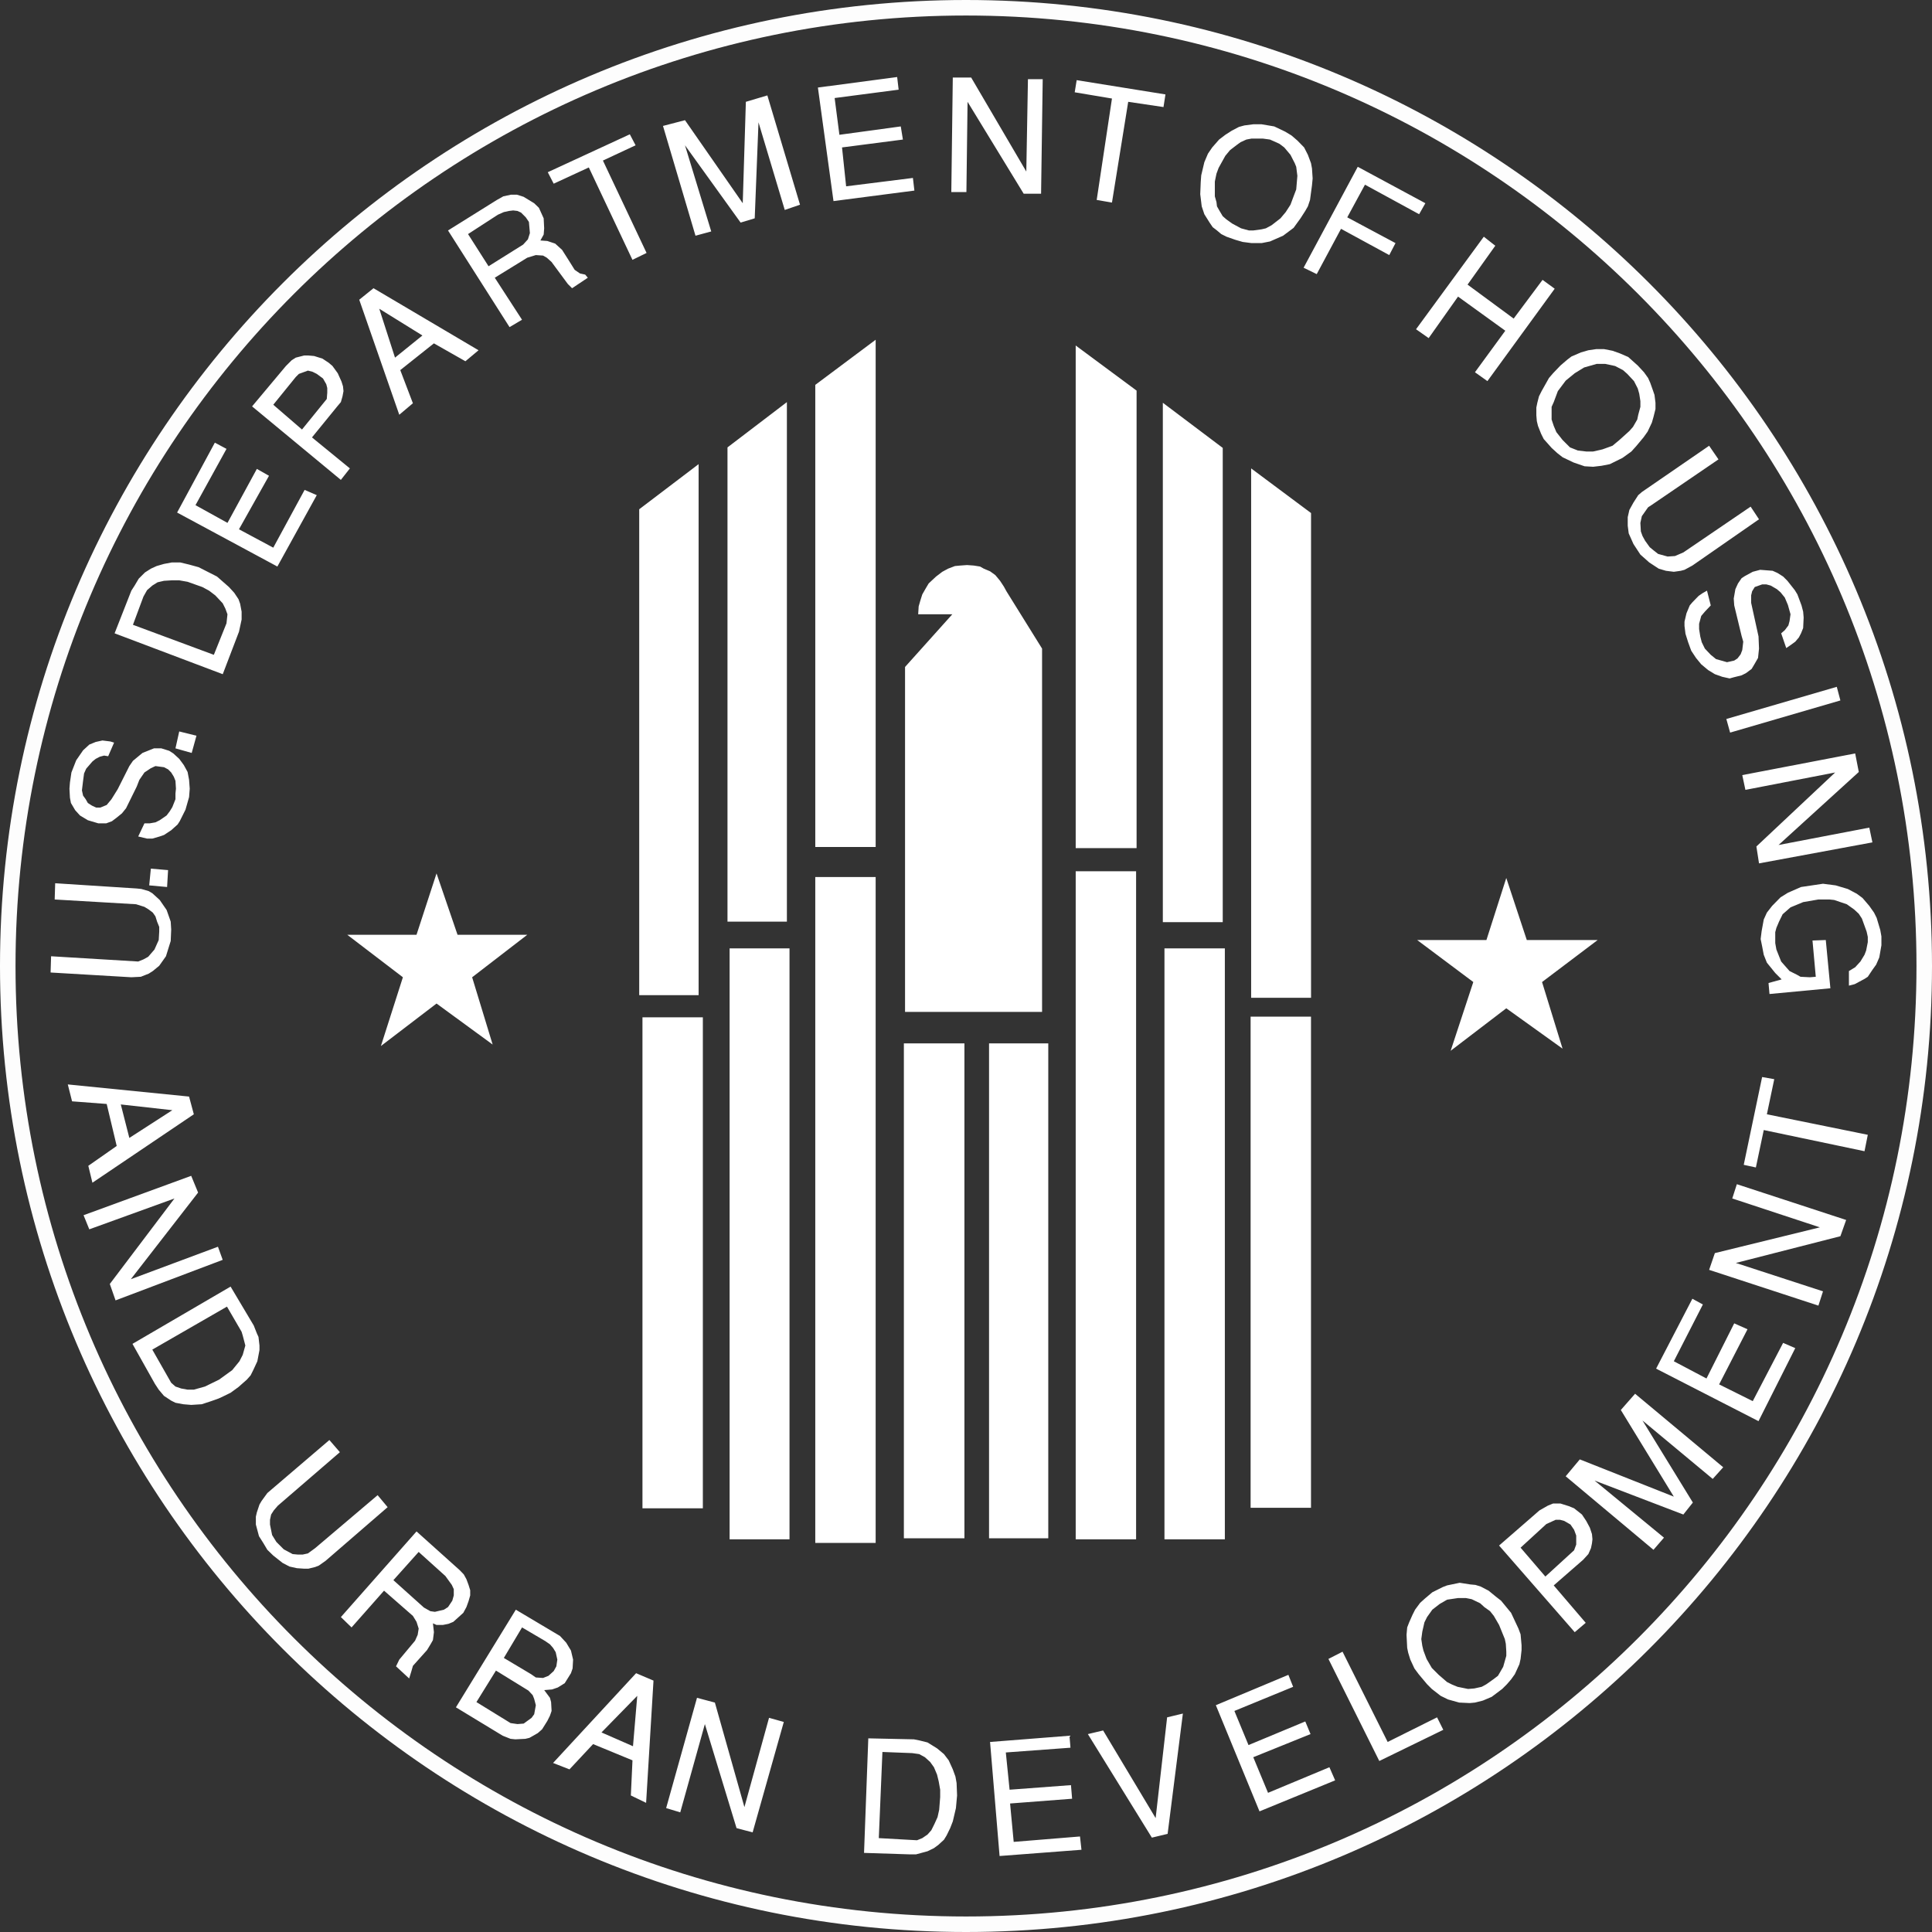
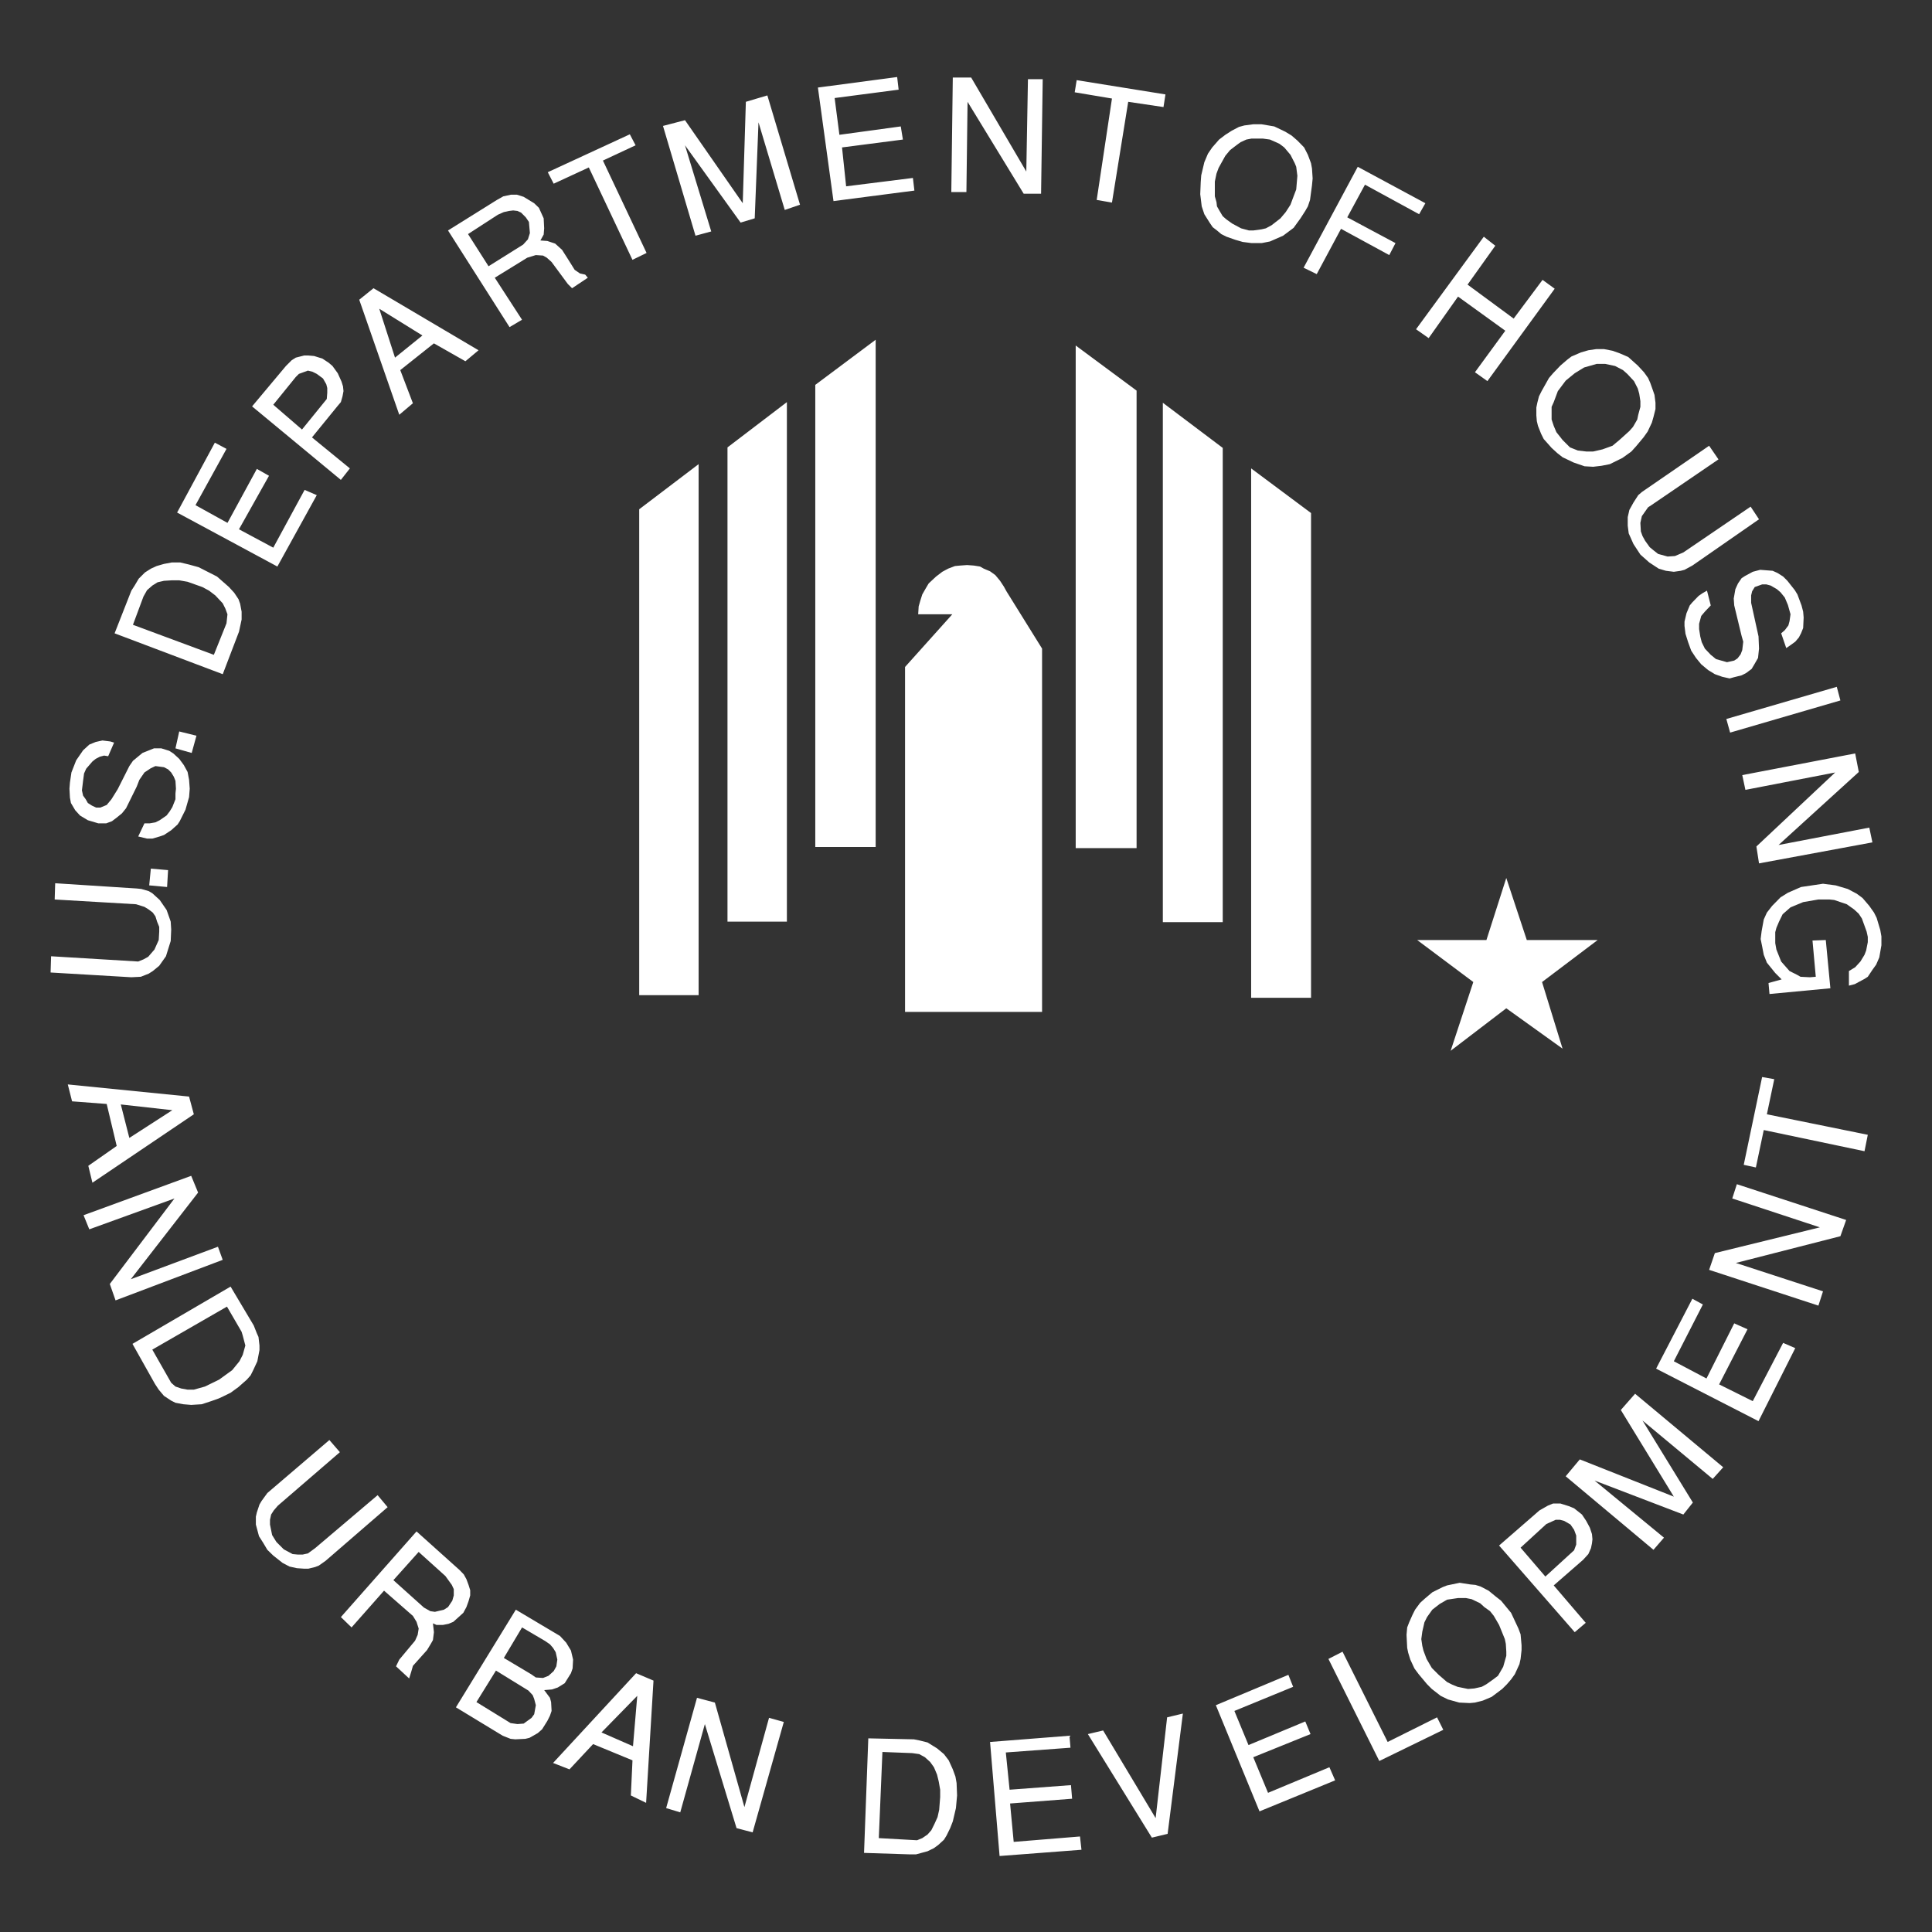
<svg xmlns="http://www.w3.org/2000/svg" width="249" height="249" viewBox="0 0 249 249" fill="none">
  <rect x="0" y="0" width="249" height="249" fill="#333333" stroke="none" />
-   <path opacity="0.99" d="M124.5 248C192.707 248 248 192.707 248 124.5C248 56.293 192.707 1 124.5 1C56.293 1 1 56.293 1 124.5C1 192.707 56.293 248 124.5 248Z" stroke="white" stroke-width="2" stroke-linejoin="round" />
-   <path d="M138.639 112.29V198.389H146.422V112.29H138.639ZM56.261 112.565L53.681 120.475H44.756L51.926 125.952L49.092 134.814L56.261 129.337L63.494 134.624L60.85 125.952L67.957 120.475H58.968L56.261 112.565ZM105.074 113.031V198.856H112.856V113.031H105.074ZM94.033 122.23V198.389H101.753V122.23H94.033ZM150.078 122.23V198.389H157.861V122.23H150.078ZM161.181 131.028V194.326H168.964V131.028H161.181ZM82.802 131.112V194.39H90.585V131.112H82.802ZM116.493 134.475V198.259H124.297V134.475H116.493ZM127.47 134.475V198.259H135.104V134.475H127.47Z" fill="white" />
  <path d="M115.628 9.928L105.413 11.282L107.422 25.917L117.849 24.563L117.658 22.935L109.051 24.014L108.522 19.001L116.368 17.986L116.093 16.294L108.184 17.373L107.57 12.635L115.818 11.557L115.628 9.928ZM122.798 9.992L122.607 24.754H124.553L124.701 13.122L131.934 24.965H134.176L134.387 10.203H132.484L132.272 22.11L125.166 9.992H122.798ZM138.764 10.33L138.511 11.895L143.312 12.699L141.345 25.769L143.312 26.108L145.406 13.122L149.953 13.798L150.207 12.17L138.764 10.33ZM98.898 12.297L96.128 13.122L95.726 26.192L88.282 15.49L85.447 16.23L89.636 30.379L91.666 29.829L88.282 18.726L95.452 28.687L97.27 28.138L97.757 15.765L101.141 27.059L103.107 26.383L98.898 12.297ZM161.52 16.019L160.378 16.167L159.68 16.357L158.75 16.844L157.925 17.373L157.121 17.986L156.233 19.001L155.683 19.805L155.218 20.905L154.816 22.597L154.752 23.464L154.689 25.029L154.879 26.594L155.218 27.609L155.894 28.688L156.297 29.28L156.846 29.703L157.396 30.168L158.073 30.507L159.215 30.908L160.167 31.183L161.309 31.331H162.599L163.677 31.12L165.369 30.379L166.723 29.365L167.611 28.138L168.224 27.186L168.563 26.594L168.838 25.769L169.091 23.887L169.176 22.998L169.091 21.709L168.965 21.031L168.563 19.953L168.077 19.001L167.209 18.113L166.448 17.458L165.644 16.971L164.227 16.294L162.599 16.019L161.52 16.019ZM81.174 17.309L70.599 22.195L71.36 23.675L75.887 21.581L81.512 33.488L83.331 32.6L77.706 20.693L81.915 18.726L81.174 17.309ZM161.307 17.859H162.745L163.676 17.986L164.437 18.324L164.902 18.536L165.516 19.001L166.319 19.953L166.869 21.031L167.06 21.497L167.208 22.66L167.06 24.416L166.722 25.304L166.319 26.383L165.706 27.334L165.03 28.138L163.888 29.026L163.147 29.428L162.597 29.555L161.519 29.703H160.969L159.953 29.428L158.811 28.814L158.072 28.286L157.585 27.863L157.183 27.186L156.845 26.594L156.781 26.044L156.57 25.304V23.4L156.781 22.385L157.056 21.645L157.394 21.031L157.923 20.08L158.536 19.34L159.425 18.663L159.89 18.324L160.631 17.986L161.307 17.859ZM174.99 21.497L168.011 34.504L169.703 35.328L172.833 29.491L179.051 32.875L179.855 31.332L173.637 28.011L175.921 23.802L182.9 27.609L183.704 26.192L174.99 21.497ZM65.862 25.092L64.868 25.304L64.043 25.769L57.741 29.703L65.671 42.16L67.278 41.208L63.768 35.794L67.956 33.213L69.055 32.875L69.986 32.938L70.472 33.213L71.085 33.763L73.179 36.598L73.729 37.148L75.759 35.794L75.421 35.392L74.745 35.244L74.067 34.779L73.179 33.362L72.439 32.199L71.55 31.395L70.535 31.057L69.647 30.993L70.07 30.232L70.133 29.428L70.07 28.138L69.456 26.784L68.843 26.192L67.489 25.367L66.622 25.092L65.862 25.092ZM66.137 27.122L66.686 27.186L67.152 27.397L67.765 28.011L68.168 28.603L68.294 30.041L68.04 30.845L67.427 31.521L62.965 34.314L60.321 30.168L64.17 27.672L64.932 27.334L65.609 27.186L66.137 27.122ZM191.236 30.507L182.501 42.434L184.129 43.577L187.915 38.226L194.006 42.625L190.094 47.976L191.701 49.118L200.372 37.211L198.807 36.069L195.084 41.06L189.141 36.682L192.716 31.67L191.236 30.507ZM48.139 37.147L46.299 38.628L51.459 53.454L53.215 51.973L51.587 47.701L55.922 44.253L59.983 46.559L61.675 45.142L48.139 37.147ZM48.879 39.791L54.442 43.238L50.91 46.093L48.879 39.791ZM112.857 43.788L105.075 49.604V109.161H112.857V43.788ZM138.638 44.529V109.306H146.485V50.341L138.638 44.529ZM205.726 44.994L204.711 45.142L203.759 45.417L202.532 45.946L202.004 46.347L201.115 47.109L200.164 48.102L199.635 48.716L198.684 50.408L198.345 51.085L198.133 51.91L198.007 52.524V53.538L198.07 54.279L198.218 54.892L198.62 55.907L198.959 56.584L199.487 57.176L199.973 57.726L200.714 58.403L201.39 58.931L202.807 59.608L204.225 60.095L205.325 60.158L206.403 60.032L207.481 59.82L209.11 59.016L210.252 58.192L210.866 57.514L211.817 56.373L212.346 55.633L212.896 54.469L213.108 53.73L213.362 52.714V51.911L213.234 50.896L213.023 50.282L212.684 49.33L212.41 48.717L211.881 47.977L211.077 47.11L209.85 46.01L208.772 45.544L207.821 45.206L206.742 44.995L205.726 44.994ZM39.197 45.818L38.118 46.093L37.589 46.432L36.848 47.172L32.489 52.376L43.931 61.849L45.094 60.368L40.209 56.374L43.466 52.376L43.931 51.824L44.143 51.084L44.27 50.408L44.206 49.792L44.016 49.181L43.529 48.103L42.853 47.172L42.387 46.77L41.562 46.221L40.484 45.882L39.744 45.818L39.197 45.818ZM205.791 46.897H206.869L208.159 47.172L209.175 47.701L209.724 48.187L210.592 49.118L211.078 50.069L211.268 50.746L211.416 51.697V52.438L211.141 53.453L211.014 54.066L210.464 55.019L209.999 55.547L208.709 56.71L207.821 57.45L206.531 57.916L205.326 58.19H204.437L203.359 58.064L202.344 57.661L201.794 57.112L201.391 56.71L200.588 55.694L200.249 54.891L199.974 54.066V52.438L200.249 51.825L200.778 50.408L201.794 49.054L202.957 48.102L204.162 47.362L205.051 47.108L205.791 46.897ZM39.683 47.764L40.275 47.912L40.825 48.187L41.629 48.78L42.052 49.519L42.178 50.006V50.62L42.115 51.423L38.922 55.357L35.22 52.164L38.118 48.59L38.52 48.188L39.683 47.764ZM101.416 51.825L93.76 57.662V118.784H101.416V51.825ZM149.869 51.909V118.848H157.589V57.726L149.869 51.909ZM27.691 57.049L22.826 66.058L35.748 73.017L40.825 63.816L39.259 63.139L35.219 70.584L30.799 68.215L34.669 61.32L33.105 60.432L29.319 67.39L25.195 65.106L29.192 57.852L27.691 57.049ZM220.275 57.45L211.604 63.414L211.139 63.816L210.525 64.768L209.997 65.72L209.785 66.65V67.75L209.912 68.744L210.525 70.119L211.414 71.473L212.556 72.488L213.782 73.292L214.713 73.567L215.728 73.693L216.617 73.567L217.102 73.439L218.118 72.889L226.704 66.926L225.626 65.297L216.955 71.198L215.876 71.663L214.924 71.727L213.698 71.389L213.106 70.923L212.619 70.521L212.027 69.697L211.689 69.083L211.477 68.491L211.414 67.391L211.604 66.523L212.408 65.381L212.831 65.106L221.481 59.206L220.275 57.45ZM90.039 59.819L82.383 65.635V128.257H90.039V59.819ZM161.25 60.369V128.595H168.97V66.122L161.25 60.369ZM22.152 72.488L21.136 72.678L20.185 72.953L19.444 73.292L18.683 73.778L17.879 74.581L17.351 75.47L16.928 76.126L14.77 81.624L28.708 86.891L30.802 81.413L31.14 79.847V78.833L30.95 77.817L30.738 77.225L30.188 76.4L29.511 75.66L27.968 74.306L25.599 73.101L24.372 72.763L23.23 72.488L22.152 72.488ZM124.639 72.826L123.75 72.889L123.074 72.953L122.185 73.292L121.445 73.693L120.642 74.306L119.689 75.195L119.288 75.871L118.865 76.612L118.611 77.416L118.4 78.156L118.336 79.171H122.735L116.644 85.96V130.415H134.304V83.591L129.715 76.209L129.377 75.596L128.89 74.856L128.276 74.116L127.6 73.629L126.796 73.291L126.31 73.016L125.506 72.889L124.639 72.826ZM226.852 73.439L225.9 73.693L224.885 74.243L224.462 74.518L223.996 75.195L223.658 75.935L223.447 77.14L223.51 78.028L224.462 81.962L224.674 82.703L224.546 83.781L224.336 84.331L223.933 84.859L223.51 85.135L222.58 85.345L221.163 84.944L220.486 84.394L219.725 83.59L219.323 82.766L219.133 82.025L218.984 81.074V80.397L219.259 79.382L219.725 78.832L220.486 78.028L220 76.124L219.408 76.463L218.921 76.801L218.117 77.626L217.779 78.028L217.356 79.043L217.102 80.121V80.671L217.229 81.686L217.568 82.765L217.969 83.865L218.583 84.795L219.26 85.62L220.148 86.36L221.015 86.889L221.968 87.228L222.919 87.439L223.448 87.291L224.463 87.038L225.013 86.762L225.754 86.212L226.155 85.536L226.579 84.795L226.705 83.59L226.642 82.025L225.69 77.689V76.737L225.817 76.208L226.155 75.658L227.106 75.32H227.657L228.207 75.468L229.01 75.933L229.476 76.335L230.026 77.012L230.428 77.964L230.766 79.169L230.639 80.057L230.491 80.607L230.026 81.221L229.561 81.623L230.216 83.526L230.829 83.103L231.379 82.702L231.845 82.152L232.12 81.623L232.394 80.946L232.458 79.592L232.394 78.831L232.183 78.027L231.654 76.61L231.316 76.06L230.363 74.854L229.813 74.304L229.074 73.839L228.46 73.564L226.852 73.439ZM22.147 74.793H23.099L24.177 74.983L26.08 75.66L26.947 76.126L27.751 76.739L28.703 77.754L29.041 78.43L29.316 79.171L29.19 80.334L27.561 84.395L17.134 80.525L18.488 76.887L18.953 76.062L19.63 75.47L20.307 75.047L21.131 74.856L22.147 74.793ZM236.728 88.519L222.494 92.664L222.981 94.419L237.193 90.274L236.728 88.519ZM23.1 94.271L22.614 96.45L24.707 97.042L25.32 94.821L23.1 94.271ZM13.202 95.434L12.335 95.625L11.51 95.963L10.707 96.703L9.818 97.993L9.205 99.558L9.014 100.848L8.951 101.652L9.014 102.815L9.142 103.492L9.692 104.422L10.305 105.099L11.32 105.712L12.674 106.114H13.688L14.429 105.839L15.042 105.374L15.719 104.824L16.247 104.168L17.623 101.376L17.961 100.509L18.616 99.557L19.441 99.007L20.033 98.733L21.133 98.88L21.662 99.155L22.064 99.557L22.402 100.107L22.614 100.636L22.677 101.651L22.614 102.265V103.005L22.212 104.02L21.873 104.57L21.472 105.099L20.583 105.712L20.033 105.987L19.293 106.114H18.616L17.813 107.806L18.955 108.081H19.632L20.583 107.806L21.133 107.616L22.063 107.003L22.889 106.262L23.164 105.839L23.904 104.358L24.369 102.73L24.453 101.652L24.369 100.509L24.178 99.495L23.692 98.606L23.1 97.803L22.339 97.105L21.81 96.766L20.795 96.449H19.843L18.362 97.041L17.136 98.056L16.671 98.733L15.169 101.715L14.366 103.005L13.752 103.745L12.927 104.084H12.399L11.849 103.83L11.32 103.491L11.045 103.005L10.707 102.54L10.559 101.863L10.707 100.636L10.834 99.685L11.108 99.072L11.51 98.606L11.912 98.141L12.335 97.803L12.864 97.528L13.414 97.38L13.942 97.464L14.704 95.709L14.217 95.561L13.202 95.434ZM239.099 97.105L224.548 99.897L224.951 101.8L236.519 99.558L226.367 109.096L226.706 111.274L241.32 108.568L240.918 106.664L229.222 108.906L239.565 99.495L239.099 97.105ZM19.441 111.952L19.23 114.109L21.535 114.32L21.662 112.142L19.441 111.952ZM194.133 113.157L191.574 121.152H182.649L189.882 126.566L186.963 135.428L194.133 129.95L201.386 135.153L198.743 126.567L205.913 121.152H196.776L194.133 113.157ZM7.112 113.834L7.048 115.928L17.538 116.541L18.617 116.879L19.167 117.218L19.696 117.619L20.034 118.106L20.246 118.783L20.521 119.459V120.072L20.457 121.151L20.182 121.764L19.907 122.378L19.505 122.843L19.104 123.308L18.491 123.647L17.813 123.922L6.584 123.245L6.52 125.338L16.925 125.951L18.151 125.888L19.167 125.486L19.696 125.148L20.52 124.471L21.388 123.245L22.001 121.277L22.064 119.797L22.001 118.782L21.811 118.232L21.473 117.28L20.584 115.99L19.632 115.123L19.167 114.848L18.215 114.573L17.623 114.51L7.112 113.834ZM234.952 113.898L232.118 114.32L230.426 115.061L229.474 115.653L228.395 116.753L227.719 117.62L227.316 118.508L227.042 120.01L226.915 121.025L227.105 121.956L227.316 123.056L227.719 124.071L228.797 125.403L229.622 126.227L227.93 126.693L228.056 128.11L235.903 127.37L235.311 121.152L233.598 121.215L234.021 125.889L233.259 125.952L232.054 125.889L231.568 125.614L230.637 125.149L229.559 123.922L228.945 122.379L228.798 121.554V120.136L228.945 119.586L229.284 118.783L229.749 117.831L230.764 116.943L232.393 116.266L234.359 115.927H235.776L236.389 115.991L238.018 116.541L238.97 117.218L239.562 117.768L239.964 118.381L240.302 119.311L240.577 120.073L240.725 120.75V121.426L240.513 122.505L240.302 123.055L239.774 123.922L239.097 124.663L238.293 125.149V127.031L239.034 126.841L240.302 126.164L240.725 125.889L241.318 125L241.804 124.323L242.206 123.393L242.48 121.829V120.687L242.333 119.861L241.867 118.297L241.529 117.62L240.916 116.752L240.049 115.737L239.308 115.187L238.145 114.574L236.58 114.109L234.952 113.898ZM227.105 138.811L224.736 150.126L226.301 150.464L227.316 145.643L240.302 148.371L240.725 146.256L227.719 143.612L228.67 139.086L227.105 138.811ZM8.738 139.763L9.288 141.942L13.751 142.28L15.041 147.694L11.382 150.253L11.911 152.431L24.981 143.612L24.367 141.328L8.738 139.763ZM15.569 142.343L22.21 143.084L16.669 146.658L15.569 142.343ZM24.642 151.543L10.769 156.619L11.509 158.438L22.485 154.462L14.152 165.481L14.893 167.596L28.703 162.372L28.09 160.68L16.86 164.867L25.531 153.701L24.642 151.543ZM223.849 152.621L223.257 154.461L234.55 158.183L221.014 161.503L220.275 163.661L234.36 168.271L234.952 166.431L223.722 162.772L237.194 159.325L237.935 157.232L223.849 152.621ZM29.719 165.819L17.073 173.2L19.97 178.36L20.456 179.1L21.133 179.904L22.063 180.517L22.614 180.792L23.628 180.982L24.644 181.067L25.997 180.982L27.224 180.58L28.176 180.242L28.768 179.967L29.72 179.502L30.735 178.761L31.814 177.809L32.3 177.259L32.638 176.583L33.167 175.441L33.442 174.002V173.41L33.315 172.31L33.104 171.845L32.702 170.83L29.719 165.819ZM218.116 167.384L213.442 176.393L226.64 183.161L231.377 173.75L229.812 173.073L225.899 180.581L221.564 178.424L225.222 171.318L223.509 170.556L219.935 177.662L215.726 175.442L219.47 168.124L218.116 167.384ZM29.252 168.399L31.134 171.635L31.282 172.121L31.621 173.412L31.282 174.617L30.859 175.442L29.929 176.584L28.237 177.81L26.418 178.699L24.98 179.101H24.176L23.351 178.952L22.611 178.699L22.061 178.212L19.629 173.94L29.252 168.399ZM210.734 179.629L208.894 181.722L215.726 192.89L203.607 188.089L201.789 190.267L213.103 199.742L214.457 198.177L205.51 190.817L216.952 195.195L218.179 193.651L211.686 183.076L220.738 190.606L222.091 189.104L210.734 179.629ZM42.451 185.593L34.456 192.424L33.717 193.44L33.442 193.905L33.103 194.92L32.976 195.47V196.485L33.378 197.987L33.928 198.855L34.456 199.743L35.218 200.483L36.424 201.435L37.312 201.9L38.263 202.111L39.194 202.175H39.744L40.611 201.964L41.098 201.773L41.965 201.16L49.959 194.245L48.669 192.7L40.612 199.532L39.681 200.208L39.004 200.356H38.391L37.714 200.293L36.572 199.68L35.62 198.728L35.071 197.84L34.796 196.486V195.873L34.943 195.196L35.282 194.668L35.81 194.054L43.805 187.16L42.451 185.593ZM200.163 193.777L199.486 194.052L198.408 194.666L193.205 199.192L202.954 210.359L204.371 209.153L200.247 204.331L204.033 201.032L204.709 200.292L205.048 199.53L205.175 198.917L205.238 198.388L205.175 197.712L204.9 196.886L204.435 196.019L203.885 195.194L202.87 194.39L202.193 194.115L201.114 193.777L200.163 193.777ZM200.502 195.871H201.051L201.601 196.019L202.405 196.484L202.871 197.161L203.146 197.902V199.065L202.871 199.805L199.17 203.189L195.976 199.467L199.296 196.421L200.502 195.871ZM53.684 197.372L43.934 208.412L45.309 209.745L49.496 205.008L53.219 208.265L53.684 209.027L53.959 209.894L53.832 210.698L53.494 211.459L51.463 213.891L51.04 214.759L52.732 216.324L53.007 215.436L53.219 214.695L55.037 212.665L55.524 211.862L55.798 211.375L55.925 210.36L55.798 209.218L56.264 209.429H57.067L57.808 209.281L58.421 209.028L59.035 208.478L59.712 207.864L60.113 207.124L60.388 206.363L60.6 205.622V204.945L60.388 204.268L60.113 203.529L59.775 202.915L59.246 202.365L53.684 197.372ZM53.958 200.016L57.406 203.125L58.231 204.267L58.484 204.817V205.621L58.294 206.298L57.744 207.122L57.215 207.461L56.052 207.736L55.46 207.651L54.635 207.186L50.701 203.654L53.958 200.016ZM188.129 203.992L186.5 204.331L185.951 204.542L184.597 205.219L183.646 206.023L183.033 206.573L182.377 207.461L182.038 208.138L181.616 209.09L181.362 209.745L181.277 210.697L181.362 212.389L181.489 213.002L181.763 213.89L182.038 214.482L182.292 215.032L182.842 215.773L183.921 217.063L184.534 217.676L185.676 218.564L186.628 219.03L188.066 219.431L189.419 219.495L190.097 219.431L191.111 219.177L192.253 218.692L193.607 217.676L194.22 217.063L194.749 216.449L195.235 215.773L195.827 214.483L195.976 213.806L196.102 212.664V212.05L195.976 210.633L195.701 209.894L194.749 207.863L193.459 206.298L192.782 205.769L191.852 205.008L190.837 204.479L190.16 204.267L189.483 204.204L188.129 203.992ZM187.918 205.959H188.933L189.674 206.107L190.773 206.636L191.302 207.123L192.042 207.651L192.529 208.265L193.206 209.428L193.945 211.247L194.073 211.86L194.136 212.875V213.403L193.734 214.82L193.332 215.518L193.057 215.984L192.444 216.448L191.577 217.062L190.964 217.401L190.012 217.612L189.208 217.676L187.854 217.401L187.178 217.126L186.501 216.787L185.423 215.856L184.534 214.968L183.858 213.805L183.455 212.727L183.308 212.114L183.18 211.247L183.308 210.294L183.583 209.089L183.921 208.412L184.597 207.461L185.55 206.72L186.501 206.17L187.918 205.959ZM66.48 207.461L58.76 220.044L64.788 223.703L65.803 224.105L66.416 224.168L67.706 224.105L68.235 223.978L69.314 223.364L69.864 222.879L70.54 221.8L70.879 221.123L71.09 220.51L71.027 219.368L70.879 218.818L70.139 217.824L71.154 217.739L71.894 217.485L72.782 216.935L73.586 215.645L73.798 215.032L73.861 213.89L73.586 212.727L72.973 211.711L72.17 210.844L66.48 207.461ZM67.283 209.745L70.265 211.5L70.878 211.923L71.281 212.389L71.619 212.938L71.83 213.89L71.704 214.757L71.365 215.37L70.688 215.984L69.99 216.259L69.06 216.196L68.447 215.772L64.936 213.679L67.283 209.745ZM173.029 212.875L171.21 213.806L177.766 226.961L186.014 222.942L185.211 221.335L178.845 224.508L173.029 212.875ZM63.92 215.307L68.108 217.888L68.658 218.48L68.848 218.966L69.06 219.769L68.848 220.933L68.51 221.398L67.495 222.139L66.691 222.202L65.803 222.075L61.403 219.368L63.92 215.307ZM81.982 215.645L71.28 227.214L73.395 228.039L76.441 224.782L81.516 226.876L81.305 231.402L83.272 232.354L84.224 216.598L81.982 215.645ZM166.049 215.857L156.701 219.769L162.327 233.453L172.076 229.456L171.337 227.764L163.427 231.063L161.523 226.474L168.904 223.492L168.227 221.864L160.91 224.909L159.091 220.51L166.663 217.401L166.049 215.857ZM82.131 218.564L81.581 225.057L77.521 223.28L82.131 218.564ZM89.83 218.818L85.854 233.03L87.672 233.58L90.845 222.202L94.927 235.611L97 236.161L101.018 221.927L99.114 221.398L95.942 232.903L92.135 219.431L89.83 218.818ZM152.452 220.848L150.421 221.335L148.941 234.321L142.173 223.027L140.206 223.493L148.455 236.838L150.485 236.351L152.452 220.848ZM137.837 223.704L127.601 224.508L128.828 239.206L139.382 238.402L139.191 236.689L130.647 237.387L130.181 232.438L138.176 231.825L138.028 230.07L130.118 230.662L129.632 225.861L137.965 225.248L137.837 223.704ZM111.908 224.042L111.359 238.804L117.238 238.994H118.062L119.543 238.593L120.368 238.191L120.918 237.789L121.658 237.112L121.997 236.562L122.462 235.611L122.8 234.743L123.202 233.03L123.35 231.402L123.287 229.795L123.139 228.97L122.8 228.039L122.271 226.876L121.658 226.072L120.77 225.333L119.543 224.571L118.528 224.317L117.787 224.169L111.908 224.042ZM113.728 225.797L117.576 225.945L118.465 226.072L119.204 226.474L119.881 227.087L120.368 227.764L120.769 228.716L120.981 229.583L121.172 230.662V231.613L121.044 233.242L120.833 234.194L120.431 235.082L120.03 235.886L119.543 236.436L118.866 236.901L118.19 237.176L113.262 236.901L113.728 225.797Z" fill="white" />
</svg>